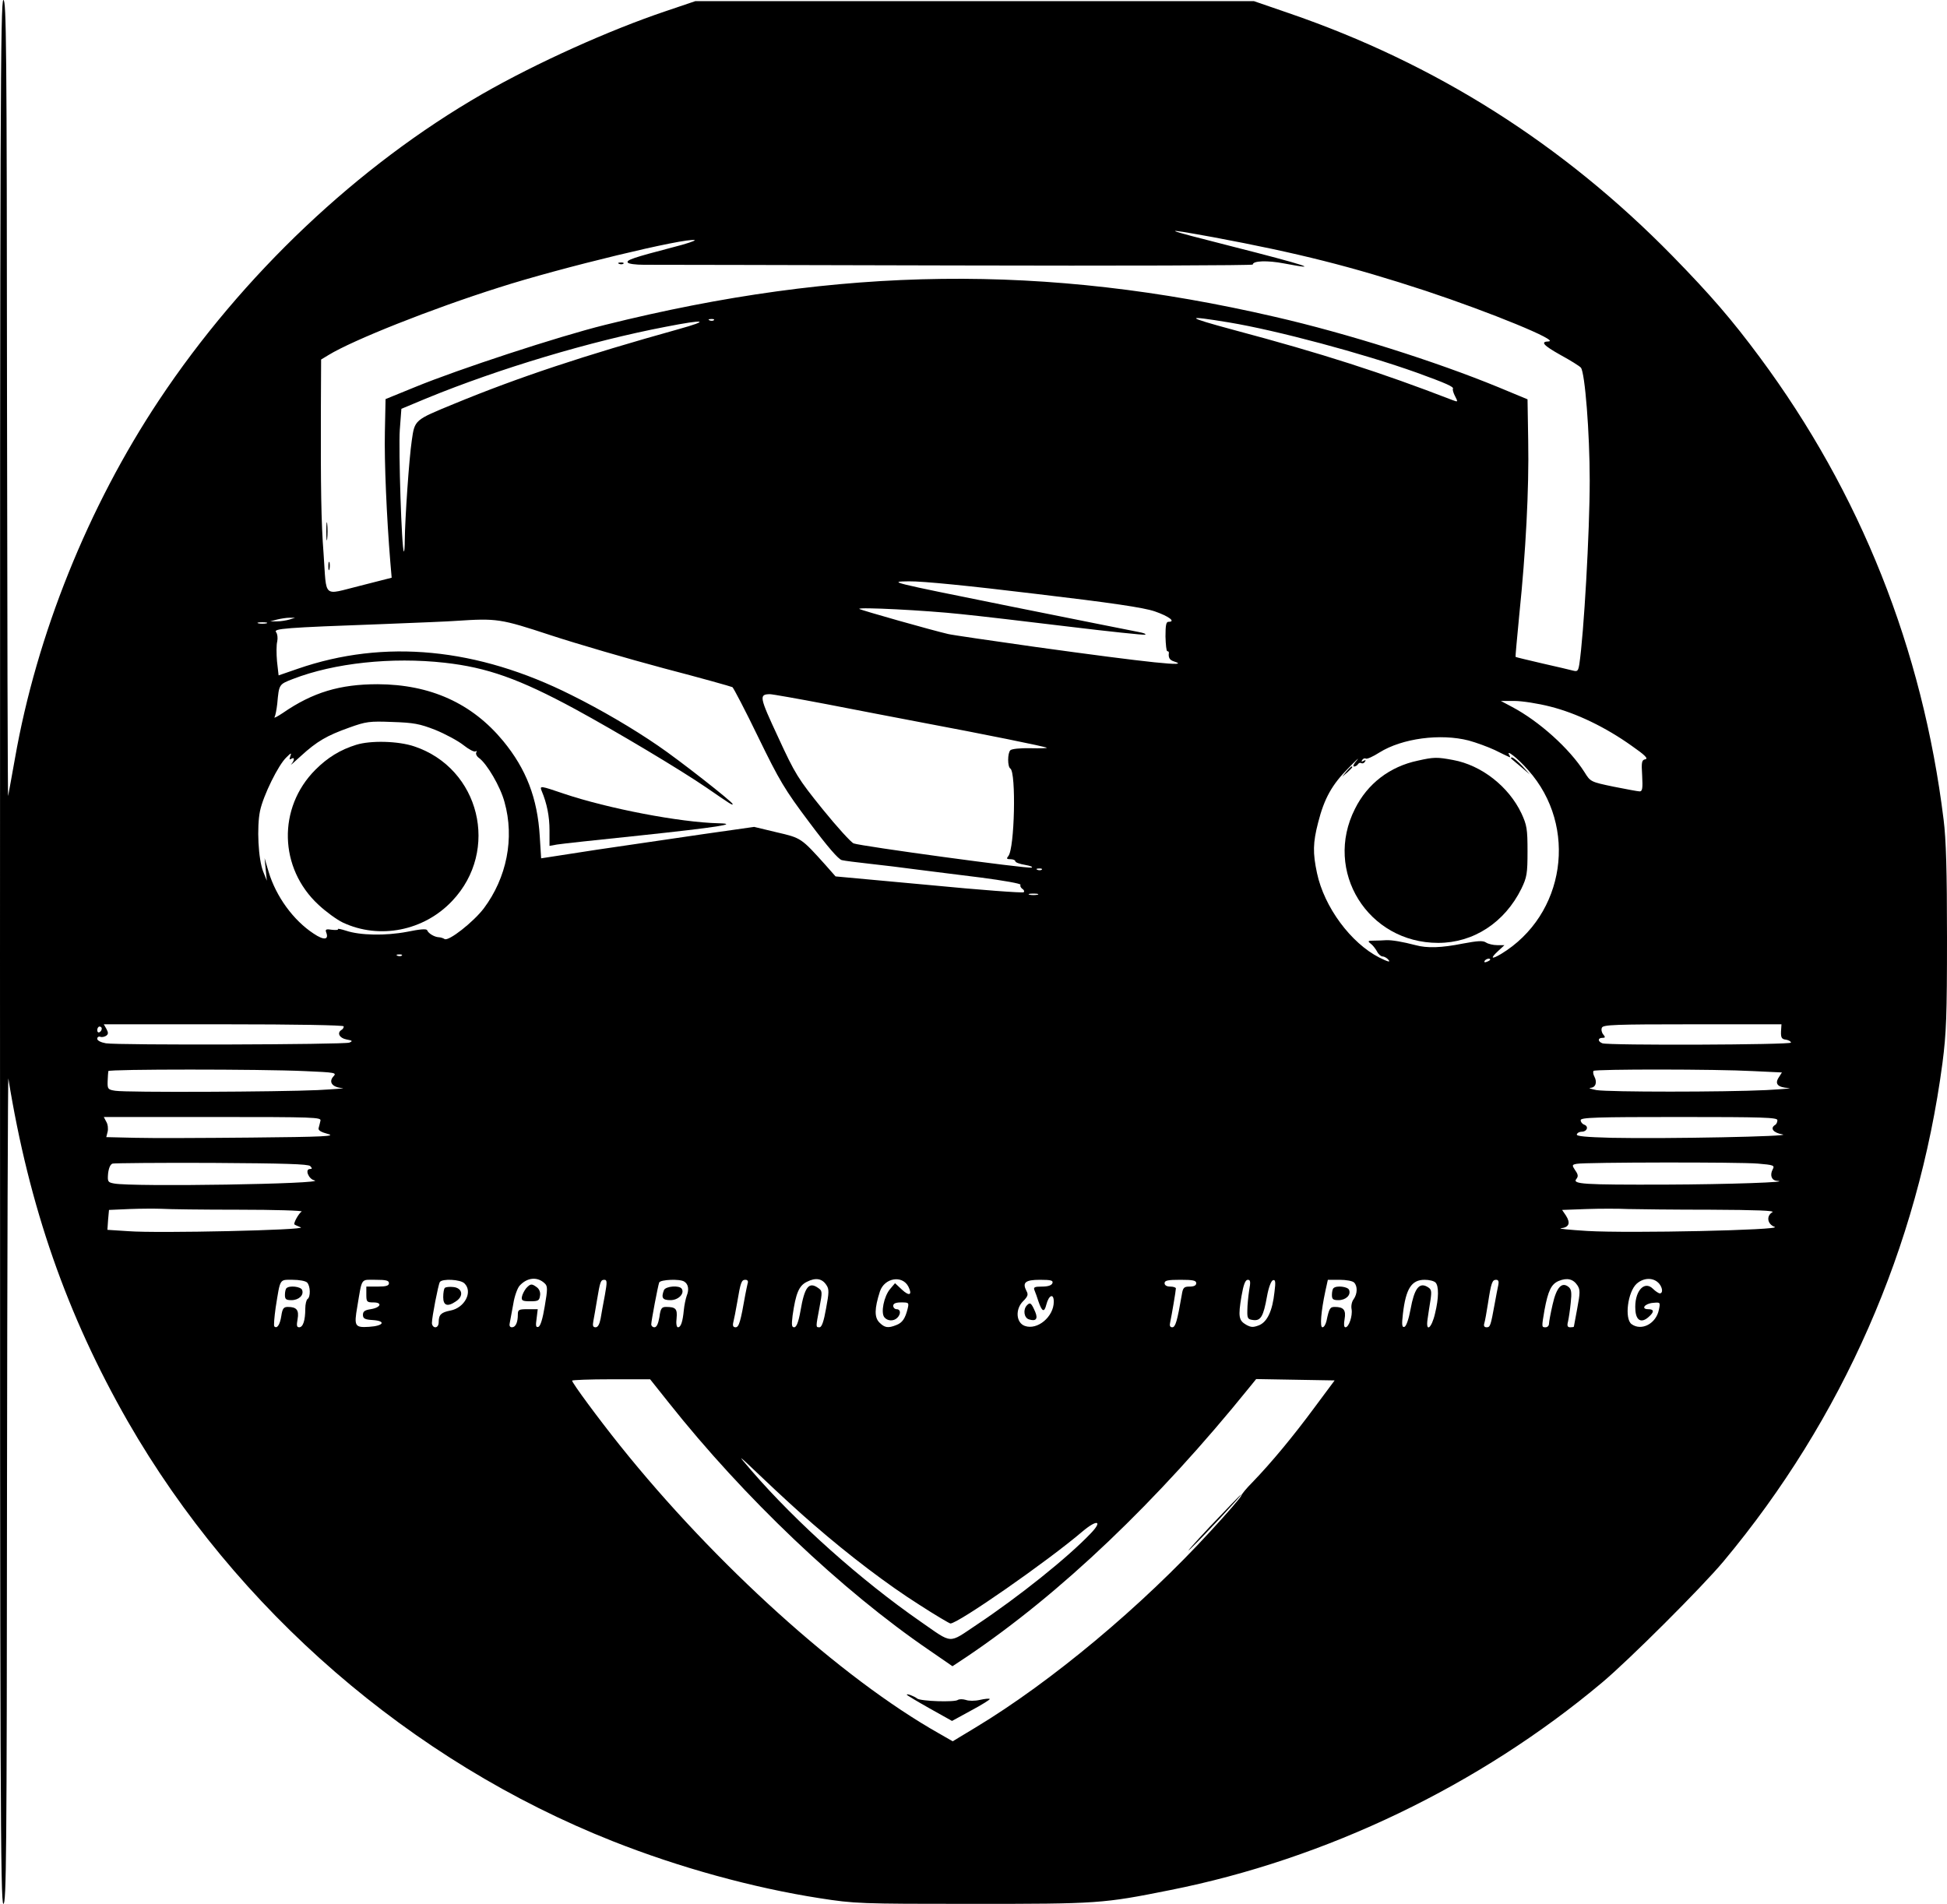
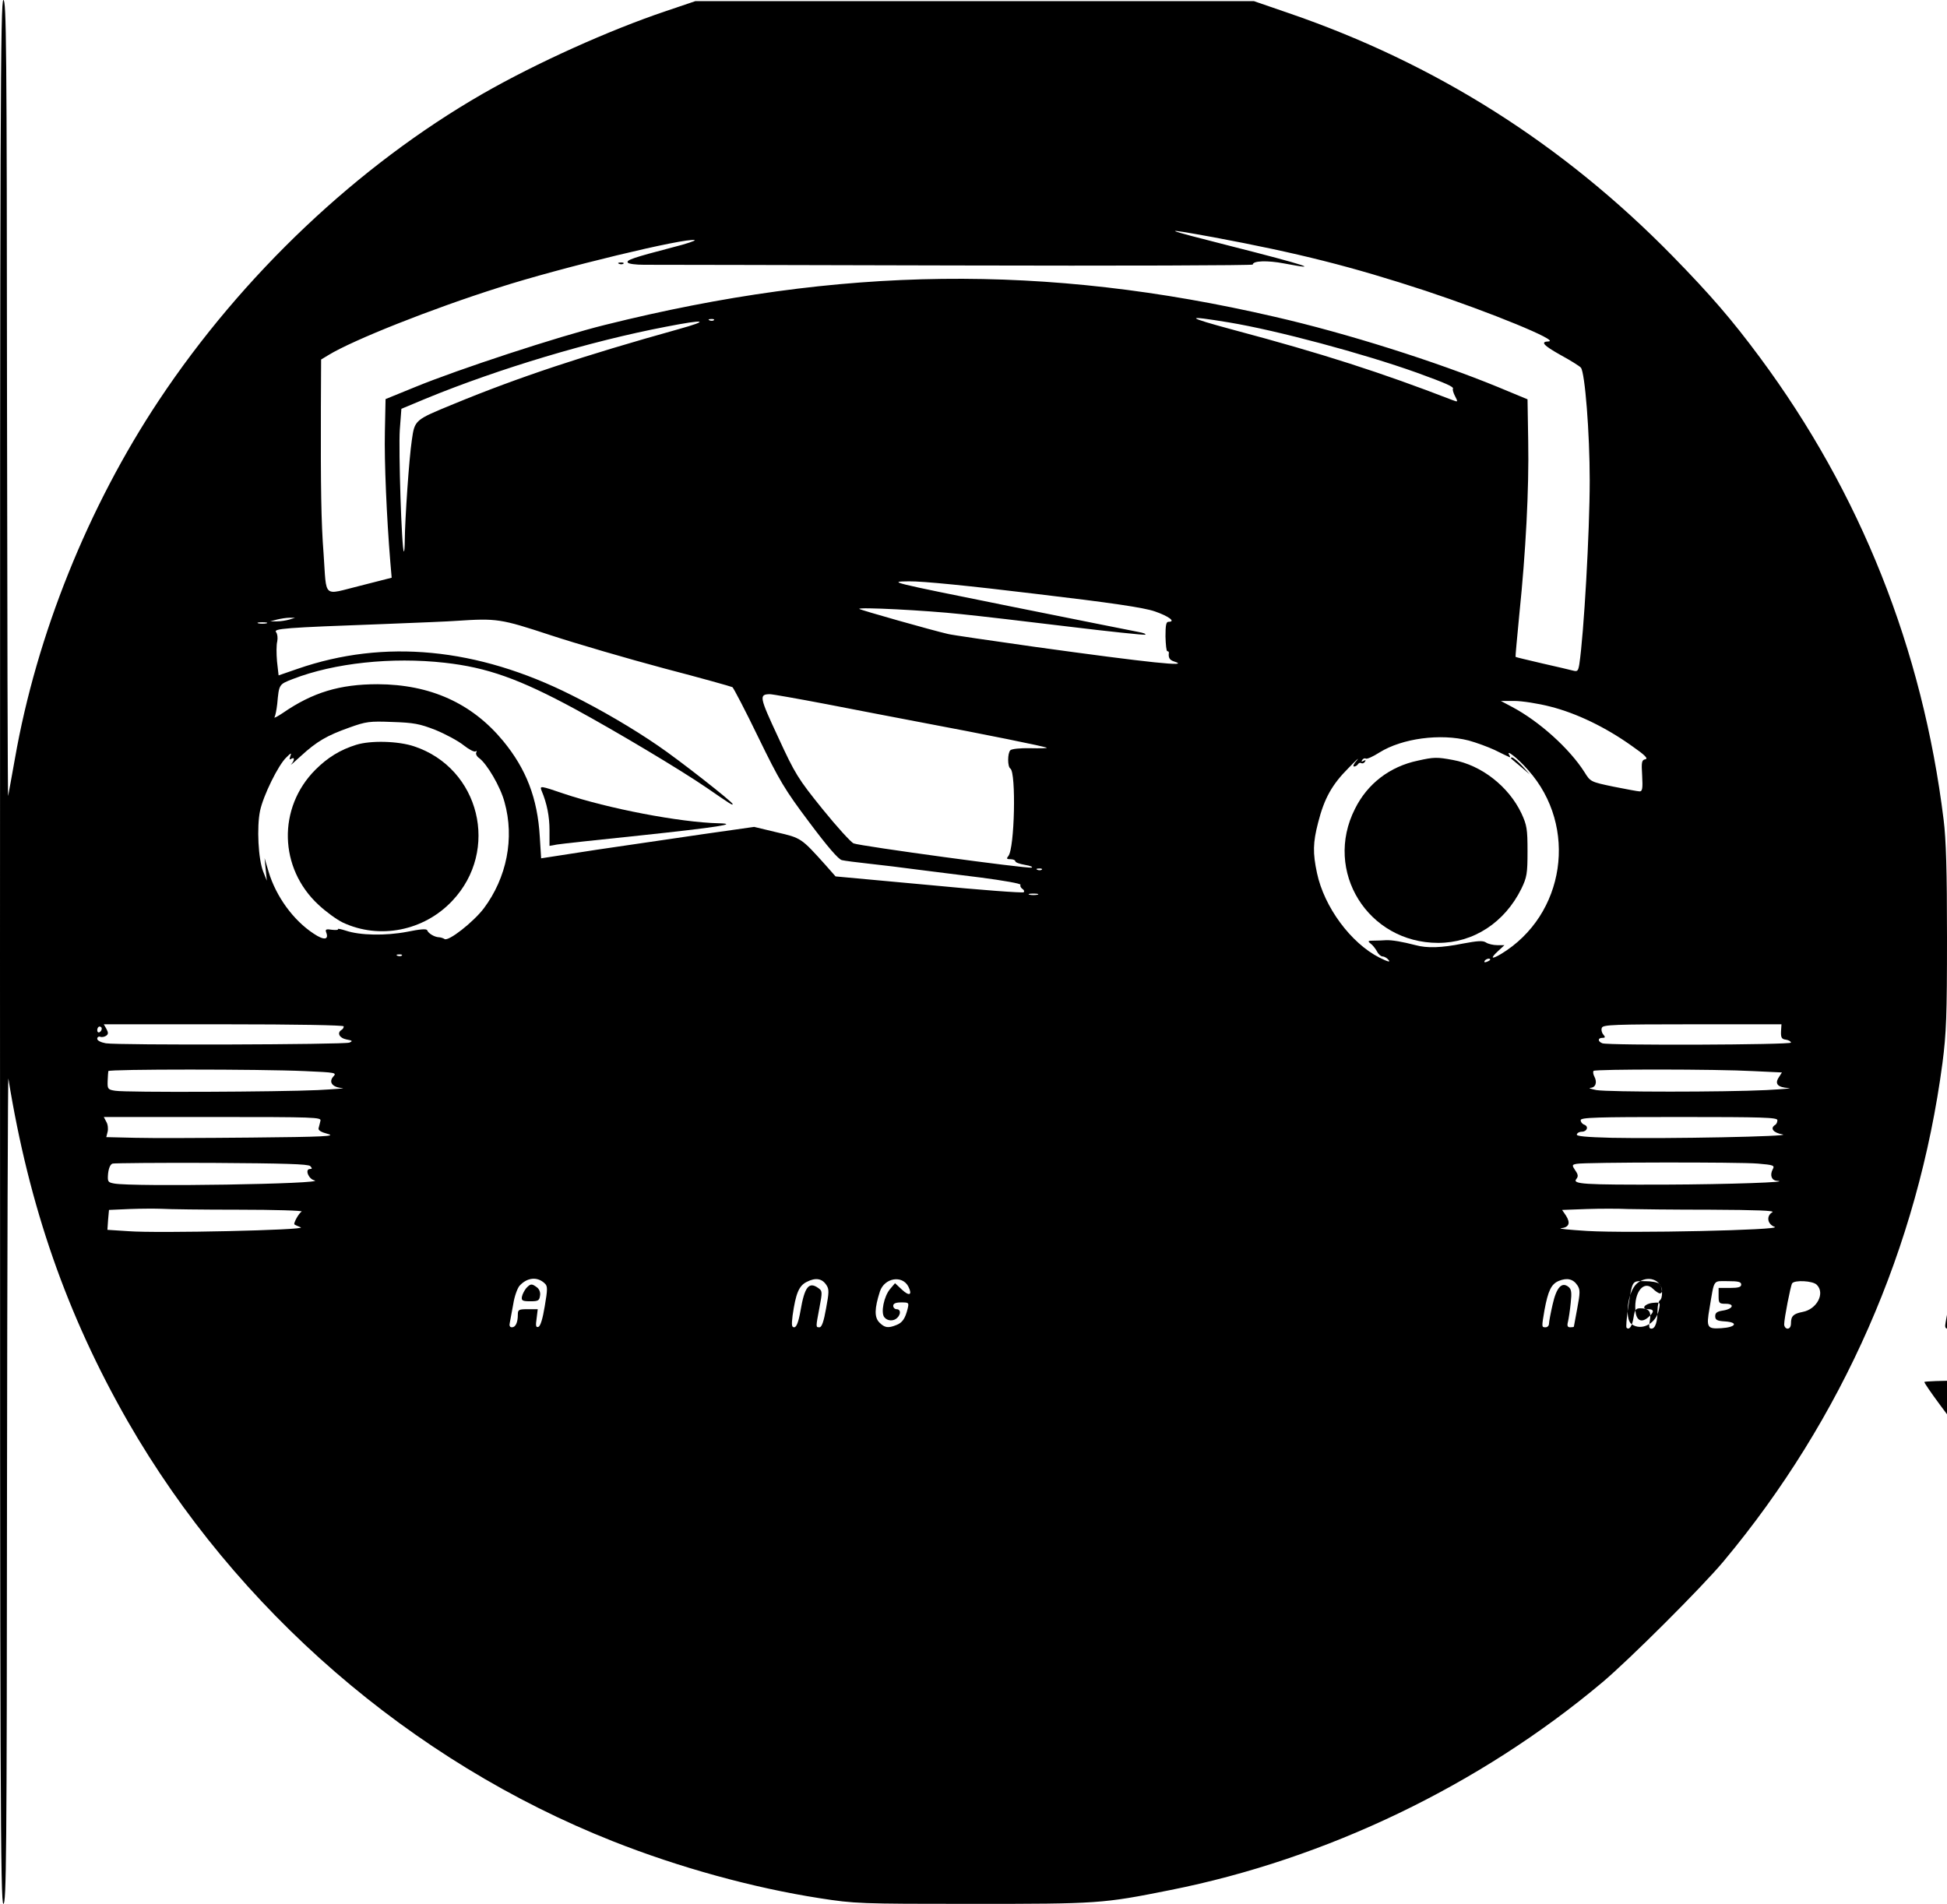
<svg xmlns="http://www.w3.org/2000/svg" version="1.0" width="861pt" height="842pt" viewBox="0 0 861 842" preserveAspectRatio="xMidYMid meet">
  <g transform="translate(0,842) scale(0.1,-0.1)" fill="#000000" stroke="none">
-     <path d="M0 4210 c0 -3736 2 -4210 15 -4210 13 0 15 211 16 1838 1 1010 4 1826 6 1812 92 -568 259 -1046 528 -1516 479 -834 1253 -1504 2145 -1857 293 -116 619 -206 915 -252 155 -24 175 -25 674 -25 557 0 577 1 876 61 689 137 1367 462 1910 918 117 98 441 421 537 536 526 630 860 1390 968 2204 17 132 20 208 20 555 0 294 -4 434 -15 521 -93 755 -368 1445 -813 2045 -123 166 -217 275 -387 449 -484 494 -1046 850 -1696 1073 l-154 53 -1235 0 -1235 0 -130 -44 c-250 -84 -572 -229 -811 -366 -551 -317 -1062 -800 -1431 -1355 -313 -471 -541 -1037 -637 -1585 -15 -82 -28 -157 -30 -165 -2 -8 -4 780 -5 1753 -1 1563 -3 1767 -16 1767 -13 0 -15 -474 -15 -4210z m5365 3161 c375 -70 613 -130 939 -237 289 -96 596 -222 544 -224 -38 -1 -22 -18 53 -60 44 -24 84 -49 90 -56 18 -22 39 -288 39 -499 0 -227 -26 -681 -46 -813 -5 -29 -8 -33 -27 -28 -12 3 -74 18 -137 32 -63 15 -116 27 -118 29 -1 1 7 87 17 191 28 271 43 551 39 763 l-3 185 -130 54 c-275 113 -669 238 -988 311 -1015 235 -1920 224 -2962 -36 -206 -51 -648 -196 -840 -275 l-130 -53 -3 -145 c-3 -130 8 -381 24 -575 l6 -70 -141 -36 c-166 -41 -146 -59 -160 141 -11 142 -13 297 -12 648 l1 212 33 20 c108 66 455 204 752 298 273 88 830 222 867 210 6 -2 -38 -17 -98 -32 -172 -45 -205 -56 -198 -67 3 -6 36 -10 72 -10 37 0 658 -1 1380 -3 721 -2 1312 0 1312 4 0 17 65 19 138 5 178 -34 90 -6 -233 76 -311 79 -322 84 -80 40z m70 -377 c211 -35 592 -137 830 -222 132 -48 166 -63 160 -72 -2 -3 2 -18 10 -33 13 -25 13 -26 -13 -16 -313 121 -573 205 -967 310 -215 58 -220 66 -20 33z m-2278 10 c-3 -3 -12 -4 -19 -1 -8 3 -5 6 6 6 11 1 17 -2 13 -5z m-157 -40 c-416 -116 -706 -212 -992 -330 -175 -72 -174 -70 -187 -162 -12 -80 -30 -346 -31 -441 0 -30 -2 -52 -4 -50 -10 10 -24 451 -18 538 l7 93 115 48 c318 130 720 251 1055 315 174 34 199 29 55 -11z m1577 -1170 c338 -40 481 -61 530 -78 61 -21 95 -46 60 -46 -10 0 -13 -15 -13 -65 1 -36 4 -65 8 -65 5 0 7 -3 7 -7 -3 -21 3 -32 22 -38 82 -26 -108 -6 -613 64 -197 28 -370 53 -385 57 -70 16 -388 106 -393 111 -8 9 292 -6 450 -23 80 -8 293 -33 474 -55 181 -22 334 -38 340 -36 6 3 -7 8 -29 12 -22 4 -281 56 -575 115 -531 107 -534 108 -440 109 59 1 268 -20 557 -55z m-3297 -114 c-14 -4 -38 -8 -55 -8 l-30 0 30 8 c17 4 41 8 55 8 l25 0 -25 -8z m1154 -69 c116 -38 342 -104 503 -147 161 -42 296 -80 302 -83 5 -4 57 -103 114 -221 94 -193 117 -232 226 -377 80 -107 129 -164 144 -167 12 -3 67 -10 122 -16 55 -6 147 -17 205 -25 58 -7 187 -24 287 -36 100 -13 179 -27 176 -32 -3 -5 1 -13 8 -18 7 -4 10 -11 6 -15 -3 -4 -192 10 -419 32 l-413 38 -45 51 c-107 119 -107 119 -215 144 l-100 24 -225 -32 c-124 -18 -336 -49 -471 -69 l-246 -38 -6 96 c-10 170 -60 299 -162 423 -138 167 -322 250 -555 251 -167 0 -287 -36 -419 -127 -24 -16 -41 -25 -37 -19 4 7 9 33 12 59 8 87 7 86 69 110 183 71 438 98 671 72 188 -21 330 -71 579 -206 180 -98 465 -268 580 -347 106 -73 115 -79 115 -72 0 9 -237 195 -330 258 -109 75 -252 159 -383 224 -416 209 -827 249 -1211 116 l-84 -29 -7 62 c-3 34 -3 74 1 88 3 16 1 33 -5 41 -13 16 34 20 474 36 154 6 298 12 320 14 183 12 197 10 419 -63z m-1256 52 c-10 -2 -26 -2 -35 0 -10 3 -2 5 17 5 19 0 27 -2 18 -5z m2476 -357 c127 -25 317 -61 421 -81 277 -52 549 -107 554 -112 3 -2 -30 -3 -73 -2 -44 1 -82 -3 -88 -9 -13 -13 -13 -73 0 -81 26 -17 19 -354 -9 -387 -9 -11 -8 -14 10 -14 11 0 21 -4 21 -9 0 -5 19 -12 43 -16 23 -4 36 -9 29 -12 -16 -6 -757 95 -787 107 -11 4 -73 72 -137 151 -109 135 -122 156 -197 319 -83 178 -85 189 -37 190 11 0 124 -20 250 -44z m3202 -11 c115 -29 244 -91 359 -173 59 -41 75 -57 61 -60 -16 -3 -18 -12 -14 -73 3 -55 1 -69 -11 -69 -8 0 -60 10 -116 21 -101 21 -102 22 -128 64 -66 104 -200 225 -321 289 l-49 26 60 0 c33 0 105 -11 159 -25z m-4931 -103 c44 -18 100 -48 124 -67 24 -19 48 -32 54 -28 5 3 7 1 3 -5 -3 -6 2 -17 12 -24 35 -25 95 -127 113 -195 45 -160 10 -335 -92 -471 -46 -60 -155 -146 -173 -135 -6 4 -18 8 -26 8 -19 1 -46 17 -51 31 -3 7 -31 5 -89 -7 -95 -18 -208 -16 -270 5 -22 7 -38 10 -35 7 2 -4 -10 -5 -27 -3 -25 4 -30 2 -26 -10 14 -35 -9 -38 -55 -7 -90 59 -166 164 -199 273 l-18 61 5 -50 5 -50 -16 40 c-22 55 -29 197 -14 269 14 67 81 204 117 237 20 20 23 21 17 5 -5 -14 -4 -17 4 -12 16 10 15 -6 0 -24 -7 -8 12 8 42 36 72 66 116 91 214 126 75 27 90 29 191 25 94 -3 121 -8 190 -35z m4570 -47 c33 -9 85 -28 115 -42 30 -15 59 -29 64 -31 5 -3 5 1 1 8 -19 30 37 -13 83 -66 222 -249 164 -641 -120 -813 -44 -26 -49 -20 -12 14 l27 25 -32 0 c-17 0 -40 5 -50 12 -14 9 -37 7 -102 -5 -95 -19 -158 -21 -209 -7 -58 15 -104 23 -130 22 -14 -1 -38 -2 -55 -2 -26 0 -28 -2 -14 -13 9 -6 21 -22 28 -34 6 -13 18 -23 25 -23 8 0 20 -7 27 -16 9 -11 -5 -7 -41 11 -126 64 -244 223 -276 374 -19 89 -18 134 5 223 27 107 62 169 134 241 34 35 51 51 38 35 -14 -15 -20 -28 -13 -28 6 0 14 5 17 10 4 6 10 8 15 5 5 -3 12 0 16 6 5 8 3 9 -6 4 -9 -5 -11 -4 -6 4 4 6 11 9 16 6 5 -3 32 9 60 27 101 63 270 85 395 53z m-1888 -571 c-3 -3 -12 -4 -19 -1 -8 3 -5 6 6 6 11 1 17 -2 13 -5z m-19 -111 c-10 -2 -26 -2 -35 0 -10 3 -2 5 17 5 19 0 27 -2 18 -5z m-2811 -269 c-3 -3 -12 -4 -19 -1 -8 3 -5 6 6 6 11 1 17 -2 13 -5z m4813 -18 c0 -2 -7 -7 -16 -10 -8 -3 -12 -2 -9 4 6 10 25 14 25 6z m-5070 -295 c0 -6 -4 -13 -10 -16 -21 -13 -9 -36 22 -42 27 -5 29 -7 13 -14 -24 -9 -1023 -12 -1077 -3 -22 4 -38 12 -38 20 0 7 6 11 13 9 6 -3 18 -1 26 4 10 7 11 13 2 30 l-12 21 531 0 c324 0 530 -4 530 -9z m6356 -23 c-1 -27 3 -34 22 -36 12 -2 22 -8 22 -13 0 -10 -808 -13 -834 -3 -21 8 -21 24 0 24 13 0 14 3 4 15 -7 8 -10 22 -6 30 5 13 57 15 400 15 l394 0 -2 -32z m-7426 13 c0 -6 -4 -13 -10 -16 -5 -3 -10 1 -10 9 0 9 5 16 10 16 6 0 10 -4 10 -9z m898 -188 c137 -6 142 -7 126 -24 -22 -25 -4 -48 40 -51 17 -1 -32 -5 -109 -9 -174 -8 -847 -11 -895 -3 -33 5 -35 8 -34 42 1 21 2 40 3 45 1 9 672 9 869 0z m6405 0 l127 -6 -14 -22 c-19 -29 -4 -44 44 -47 19 -1 -26 -5 -100 -9 -186 -9 -695 -9 -750 0 -25 5 -37 9 -27 10 23 1 31 24 18 49 -6 11 -7 22 -4 26 8 8 542 8 706 -1z m-6336 -220 c-2 -10 -6 -24 -8 -32 -3 -10 11 -18 41 -26 38 -10 -17 -13 -340 -16 -212 -2 -442 -3 -513 -1 l-127 3 6 24 c3 13 1 33 -6 44 l-11 21 482 0 c454 0 481 -1 476 -17z m6443 3 c0 -8 -4 -18 -10 -21 -24 -15 -8 -35 33 -42 49 -9 -514 -20 -756 -15 -114 3 -157 7 -154 15 2 7 12 12 22 12 23 0 32 23 11 31 -9 3 -16 12 -16 20 0 12 70 14 435 14 372 0 435 -2 435 -14z m-6488 -203 c9 -10 9 -13 -1 -13 -24 0 -7 -44 19 -50 66 -16 -808 -30 -886 -14 -27 5 -29 8 -26 44 3 25 10 41 20 44 10 2 207 4 439 3 322 -2 425 -5 435 -14z m6401 11 c71 -6 76 -8 66 -26 -13 -25 -5 -48 18 -50 75 -6 -213 -16 -493 -17 -362 -1 -412 2 -393 25 9 11 8 20 -5 38 -15 23 -15 25 7 29 36 7 718 8 800 1z m-6718 -204 c160 0 285 -4 279 -8 -13 -8 -37 -52 -32 -57 2 -2 15 -8 28 -13 32 -12 -633 -27 -762 -17 l-93 6 3 44 4 44 91 4 c51 2 115 2 142 1 28 -2 181 -4 340 -4z m6509 0 c203 -1 286 -4 274 -11 -28 -16 -23 -53 10 -65 38 -14 -639 -29 -829 -18 -79 5 -131 10 -116 12 36 4 43 23 22 56 l-17 25 109 4 c59 2 141 2 182 0 41 -1 205 -3 365 -3z m-5155 -326 c13 -12 13 -25 0 -101 -9 -55 -19 -88 -28 -91 -11 -4 -13 4 -8 37 l5 41 -44 0 c-40 0 -44 -2 -44 -24 0 -35 -10 -56 -26 -56 -10 0 -13 7 -9 23 2 12 9 49 15 81 5 33 18 68 27 79 34 38 80 42 112 11z m1246 -8 c12 -18 11 -33 -2 -103 -10 -57 -19 -83 -29 -83 -17 0 -17 -2 0 88 13 69 13 73 -6 86 -41 29 -60 5 -78 -101 -9 -51 -18 -73 -28 -73 -11 0 -12 10 -7 52 14 98 28 132 63 149 39 20 68 15 87 -15z m362 -6 c19 -38 4 -44 -29 -13 l-30 28 -22 -26 c-27 -32 -42 -105 -25 -125 14 -17 41 -18 57 -2 17 17 15 38 -3 38 -8 0 -15 7 -15 15 0 10 11 15 35 15 34 0 35 -1 29 -27 -11 -45 -24 -63 -50 -73 -37 -15 -52 -12 -75 11 -23 23 -22 62 2 137 20 61 99 74 126 22z m2959 5 c12 -19 12 -32 -1 -101 -8 -43 -15 -80 -15 -81 0 -2 -7 -3 -16 -3 -12 0 -15 6 -10 25 3 13 9 51 12 83 5 45 3 60 -9 70 -30 25 -54 -1 -71 -77 -9 -39 -16 -77 -16 -85 0 -9 -7 -16 -15 -16 -18 0 -18 0 -5 76 16 86 30 115 63 129 37 15 64 9 83 -20z m362 7 c15 -19 16 -42 2 -42 -5 0 -19 9 -30 20 -40 40 -84 -14 -78 -94 3 -47 27 -59 59 -30 25 22 24 34 -2 34 -34 0 -16 25 21 28 32 3 33 3 26 -30 -12 -62 -77 -96 -121 -64 -32 24 -17 143 23 179 32 28 76 28 100 -1z m-5980 6 c15 -15 16 -64 2 -73 -5 -3 -10 -23 -10 -43 0 -52 -10 -82 -27 -82 -11 0 -12 8 -7 36 7 40 -4 54 -43 54 -19 0 -24 -7 -29 -40 -6 -39 -19 -58 -31 -46 -3 3 0 40 6 83 21 131 16 123 75 123 29 0 57 -5 64 -12z m362 -3 c0 -11 -12 -15 -50 -15 l-50 0 0 -35 c0 -32 2 -35 31 -35 42 0 33 -23 -12 -30 -26 -4 -34 -10 -34 -25 0 -16 8 -21 43 -23 61 -4 49 -26 -16 -30 -63 -4 -67 3 -52 89 22 131 14 119 81 119 46 0 59 -3 59 -15z m334 -1 c38 -37 1 -108 -62 -120 -41 -8 -52 -18 -52 -51 0 -14 -6 -23 -15 -23 -8 0 -15 9 -15 19 0 26 28 169 35 181 10 16 92 12 109 -6z m621 -51 c-7 -38 -16 -85 -19 -105 -5 -25 -12 -38 -22 -38 -12 0 -14 7 -10 28 3 15 10 56 16 92 14 83 16 90 33 90 12 0 12 -11 2 -67z m351 59 c18 -11 22 -35 11 -62 -5 -14 -11 -43 -13 -64 -5 -52 -13 -76 -26 -76 -6 0 -9 17 -6 40 4 42 -4 50 -47 50 -19 0 -24 -7 -29 -45 -5 -29 -12 -45 -22 -45 -8 0 -14 6 -14 13 0 15 29 168 35 185 5 13 92 17 111 4z m280 -9 c-2 -10 -7 -31 -10 -48 -21 -120 -28 -145 -43 -145 -11 0 -14 7 -10 23 3 12 11 51 17 87 15 89 19 100 36 100 10 0 14 -6 10 -17z m1348 2 c-4 -10 -20 -15 -46 -15 -34 0 -39 -3 -33 -17 4 -10 12 -31 17 -48 16 -47 26 -51 35 -15 11 43 33 52 33 13 0 -66 -72 -127 -128 -107 -39 14 -43 74 -8 109 22 22 24 30 15 46 -19 37 -5 49 60 49 50 0 59 -3 55 -15z m636 0 c0 -10 -10 -15 -29 -15 -25 0 -30 -4 -35 -37 -20 -116 -28 -143 -42 -143 -10 0 -13 7 -9 23 7 33 25 139 25 149 0 4 -11 8 -25 8 -16 0 -25 6 -25 15 0 12 14 15 70 15 56 0 70 -3 70 -15z m234 -32 c-4 -27 -8 -66 -8 -88 -1 -36 2 -40 26 -43 33 -4 45 15 61 105 7 39 18 68 26 71 11 4 13 -6 7 -52 -9 -84 -32 -132 -68 -147 -26 -10 -35 -10 -57 2 -33 19 -36 36 -21 126 9 52 17 73 28 73 12 0 13 -9 6 -47z m464 35 c16 -16 15 -50 -2 -74 -8 -10 -12 -30 -9 -44 5 -29 -12 -80 -27 -80 -7 0 -8 13 -4 36 7 40 -4 54 -43 54 -21 0 -25 -5 -37 -62 -4 -16 -11 -28 -18 -28 -12 0 -6 71 13 160 l11 50 52 0 c29 0 57 -5 64 -12z m360 0 c15 -15 15 -68 -2 -137 -15 -66 -42 -86 -33 -25 3 22 9 60 13 85 6 42 4 48 -16 59 -35 19 -56 -11 -72 -99 -8 -44 -19 -76 -27 -79 -11 -4 -13 8 -7 58 13 111 38 150 96 150 20 0 41 -5 48 -12z m278 -10 c-3 -13 -10 -50 -16 -83 -18 -99 -20 -105 -36 -105 -10 0 -14 6 -10 18 3 9 10 49 16 87 14 92 19 105 36 105 10 0 13 -7 10 -22z m-3669 -521 c333 -420 764 -830 1152 -1095 l103 -71 62 41 c416 280 844 688 1251 1192 l30 37 173 -3 174 -3 -90 -121 c-93 -126 -190 -243 -273 -329 -27 -27 -49 -54 -50 -60 0 -5 -61 -76 -136 -157 -304 -332 -704 -666 -1039 -868 l-101 -61 -61 35 c-432 244 -991 749 -1411 1274 -96 120 -211 276 -211 286 0 3 78 6 173 6 l172 0 82 -103z m639 -538 c160 -139 330 -268 469 -356 71 -46 134 -83 138 -83 34 0 428 274 584 407 65 55 91 48 36 -9 -102 -107 -317 -279 -503 -403 -129 -86 -104 -87 -250 14 -262 182 -546 435 -746 666 -68 79 -68 79 52 -35 66 -63 165 -154 220 -201z" />
+     <path d="M0 4210 c0 -3736 2 -4210 15 -4210 13 0 15 211 16 1838 1 1010 4 1826 6 1812 92 -568 259 -1046 528 -1516 479 -834 1253 -1504 2145 -1857 293 -116 619 -206 915 -252 155 -24 175 -25 674 -25 557 0 577 1 876 61 689 137 1367 462 1910 918 117 98 441 421 537 536 526 630 860 1390 968 2204 17 132 20 208 20 555 0 294 -4 434 -15 521 -93 755 -368 1445 -813 2045 -123 166 -217 275 -387 449 -484 494 -1046 850 -1696 1073 l-154 53 -1235 0 -1235 0 -130 -44 c-250 -84 -572 -229 -811 -366 -551 -317 -1062 -800 -1431 -1355 -313 -471 -541 -1037 -637 -1585 -15 -82 -28 -157 -30 -165 -2 -8 -4 780 -5 1753 -1 1563 -3 1767 -16 1767 -13 0 -15 -474 -15 -4210z m5365 3161 c375 -70 613 -130 939 -237 289 -96 596 -222 544 -224 -38 -1 -22 -18 53 -60 44 -24 84 -49 90 -56 18 -22 39 -288 39 -499 0 -227 -26 -681 -46 -813 -5 -29 -8 -33 -27 -28 -12 3 -74 18 -137 32 -63 15 -116 27 -118 29 -1 1 7 87 17 191 28 271 43 551 39 763 l-3 185 -130 54 c-275 113 -669 238 -988 311 -1015 235 -1920 224 -2962 -36 -206 -51 -648 -196 -840 -275 l-130 -53 -3 -145 c-3 -130 8 -381 24 -575 l6 -70 -141 -36 c-166 -41 -146 -59 -160 141 -11 142 -13 297 -12 648 l1 212 33 20 c108 66 455 204 752 298 273 88 830 222 867 210 6 -2 -38 -17 -98 -32 -172 -45 -205 -56 -198 -67 3 -6 36 -10 72 -10 37 0 658 -1 1380 -3 721 -2 1312 0 1312 4 0 17 65 19 138 5 178 -34 90 -6 -233 76 -311 79 -322 84 -80 40z m70 -377 c211 -35 592 -137 830 -222 132 -48 166 -63 160 -72 -2 -3 2 -18 10 -33 13 -25 13 -26 -13 -16 -313 121 -573 205 -967 310 -215 58 -220 66 -20 33z m-2278 10 c-3 -3 -12 -4 -19 -1 -8 3 -5 6 6 6 11 1 17 -2 13 -5z m-157 -40 c-416 -116 -706 -212 -992 -330 -175 -72 -174 -70 -187 -162 -12 -80 -30 -346 -31 -441 0 -30 -2 -52 -4 -50 -10 10 -24 451 -18 538 l7 93 115 48 c318 130 720 251 1055 315 174 34 199 29 55 -11z m1577 -1170 c338 -40 481 -61 530 -78 61 -21 95 -46 60 -46 -10 0 -13 -15 -13 -65 1 -36 4 -65 8 -65 5 0 7 -3 7 -7 -3 -21 3 -32 22 -38 82 -26 -108 -6 -613 64 -197 28 -370 53 -385 57 -70 16 -388 106 -393 111 -8 9 292 -6 450 -23 80 -8 293 -33 474 -55 181 -22 334 -38 340 -36 6 3 -7 8 -29 12 -22 4 -281 56 -575 115 -531 107 -534 108 -440 109 59 1 268 -20 557 -55z m-3297 -114 c-14 -4 -38 -8 -55 -8 l-30 0 30 8 c17 4 41 8 55 8 l25 0 -25 -8z m1154 -69 c116 -38 342 -104 503 -147 161 -42 296 -80 302 -83 5 -4 57 -103 114 -221 94 -193 117 -232 226 -377 80 -107 129 -164 144 -167 12 -3 67 -10 122 -16 55 -6 147 -17 205 -25 58 -7 187 -24 287 -36 100 -13 179 -27 176 -32 -3 -5 1 -13 8 -18 7 -4 10 -11 6 -15 -3 -4 -192 10 -419 32 l-413 38 -45 51 c-107 119 -107 119 -215 144 l-100 24 -225 -32 c-124 -18 -336 -49 -471 -69 l-246 -38 -6 96 c-10 170 -60 299 -162 423 -138 167 -322 250 -555 251 -167 0 -287 -36 -419 -127 -24 -16 -41 -25 -37 -19 4 7 9 33 12 59 8 87 7 86 69 110 183 71 438 98 671 72 188 -21 330 -71 579 -206 180 -98 465 -268 580 -347 106 -73 115 -79 115 -72 0 9 -237 195 -330 258 -109 75 -252 159 -383 224 -416 209 -827 249 -1211 116 l-84 -29 -7 62 c-3 34 -3 74 1 88 3 16 1 33 -5 41 -13 16 34 20 474 36 154 6 298 12 320 14 183 12 197 10 419 -63z m-1256 52 c-10 -2 -26 -2 -35 0 -10 3 -2 5 17 5 19 0 27 -2 18 -5z m2476 -357 c127 -25 317 -61 421 -81 277 -52 549 -107 554 -112 3 -2 -30 -3 -73 -2 -44 1 -82 -3 -88 -9 -13 -13 -13 -73 0 -81 26 -17 19 -354 -9 -387 -9 -11 -8 -14 10 -14 11 0 21 -4 21 -9 0 -5 19 -12 43 -16 23 -4 36 -9 29 -12 -16 -6 -757 95 -787 107 -11 4 -73 72 -137 151 -109 135 -122 156 -197 319 -83 178 -85 189 -37 190 11 0 124 -20 250 -44z m3202 -11 c115 -29 244 -91 359 -173 59 -41 75 -57 61 -60 -16 -3 -18 -12 -14 -73 3 -55 1 -69 -11 -69 -8 0 -60 10 -116 21 -101 21 -102 22 -128 64 -66 104 -200 225 -321 289 l-49 26 60 0 c33 0 105 -11 159 -25z m-4931 -103 c44 -18 100 -48 124 -67 24 -19 48 -32 54 -28 5 3 7 1 3 -5 -3 -6 2 -17 12 -24 35 -25 95 -127 113 -195 45 -160 10 -335 -92 -471 -46 -60 -155 -146 -173 -135 -6 4 -18 8 -26 8 -19 1 -46 17 -51 31 -3 7 -31 5 -89 -7 -95 -18 -208 -16 -270 5 -22 7 -38 10 -35 7 2 -4 -10 -5 -27 -3 -25 4 -30 2 -26 -10 14 -35 -9 -38 -55 -7 -90 59 -166 164 -199 273 l-18 61 5 -50 5 -50 -16 40 c-22 55 -29 197 -14 269 14 67 81 204 117 237 20 20 23 21 17 5 -5 -14 -4 -17 4 -12 16 10 15 -6 0 -24 -7 -8 12 8 42 36 72 66 116 91 214 126 75 27 90 29 191 25 94 -3 121 -8 190 -35z m4570 -47 c33 -9 85 -28 115 -42 30 -15 59 -29 64 -31 5 -3 5 1 1 8 -19 30 37 -13 83 -66 222 -249 164 -641 -120 -813 -44 -26 -49 -20 -12 14 l27 25 -32 0 c-17 0 -40 5 -50 12 -14 9 -37 7 -102 -5 -95 -19 -158 -21 -209 -7 -58 15 -104 23 -130 22 -14 -1 -38 -2 -55 -2 -26 0 -28 -2 -14 -13 9 -6 21 -22 28 -34 6 -13 18 -23 25 -23 8 0 20 -7 27 -16 9 -11 -5 -7 -41 11 -126 64 -244 223 -276 374 -19 89 -18 134 5 223 27 107 62 169 134 241 34 35 51 51 38 35 -14 -15 -20 -28 -13 -28 6 0 14 5 17 10 4 6 10 8 15 5 5 -3 12 0 16 6 5 8 3 9 -6 4 -9 -5 -11 -4 -6 4 4 6 11 9 16 6 5 -3 32 9 60 27 101 63 270 85 395 53z m-1888 -571 c-3 -3 -12 -4 -19 -1 -8 3 -5 6 6 6 11 1 17 -2 13 -5z m-19 -111 c-10 -2 -26 -2 -35 0 -10 3 -2 5 17 5 19 0 27 -2 18 -5z m-2811 -269 c-3 -3 -12 -4 -19 -1 -8 3 -5 6 6 6 11 1 17 -2 13 -5z m4813 -18 c0 -2 -7 -7 -16 -10 -8 -3 -12 -2 -9 4 6 10 25 14 25 6z m-5070 -295 c0 -6 -4 -13 -10 -16 -21 -13 -9 -36 22 -42 27 -5 29 -7 13 -14 -24 -9 -1023 -12 -1077 -3 -22 4 -38 12 -38 20 0 7 6 11 13 9 6 -3 18 -1 26 4 10 7 11 13 2 30 l-12 21 531 0 c324 0 530 -4 530 -9z m6356 -23 c-1 -27 3 -34 22 -36 12 -2 22 -8 22 -13 0 -10 -808 -13 -834 -3 -21 8 -21 24 0 24 13 0 14 3 4 15 -7 8 -10 22 -6 30 5 13 57 15 400 15 l394 0 -2 -32z m-7426 13 c0 -6 -4 -13 -10 -16 -5 -3 -10 1 -10 9 0 9 5 16 10 16 6 0 10 -4 10 -9z m898 -188 c137 -6 142 -7 126 -24 -22 -25 -4 -48 40 -51 17 -1 -32 -5 -109 -9 -174 -8 -847 -11 -895 -3 -33 5 -35 8 -34 42 1 21 2 40 3 45 1 9 672 9 869 0z m6405 0 l127 -6 -14 -22 c-19 -29 -4 -44 44 -47 19 -1 -26 -5 -100 -9 -186 -9 -695 -9 -750 0 -25 5 -37 9 -27 10 23 1 31 24 18 49 -6 11 -7 22 -4 26 8 8 542 8 706 -1z m-6336 -220 c-2 -10 -6 -24 -8 -32 -3 -10 11 -18 41 -26 38 -10 -17 -13 -340 -16 -212 -2 -442 -3 -513 -1 l-127 3 6 24 c3 13 1 33 -6 44 l-11 21 482 0 c454 0 481 -1 476 -17z m6443 3 c0 -8 -4 -18 -10 -21 -24 -15 -8 -35 33 -42 49 -9 -514 -20 -756 -15 -114 3 -157 7 -154 15 2 7 12 12 22 12 23 0 32 23 11 31 -9 3 -16 12 -16 20 0 12 70 14 435 14 372 0 435 -2 435 -14z m-6488 -203 c9 -10 9 -13 -1 -13 -24 0 -7 -44 19 -50 66 -16 -808 -30 -886 -14 -27 5 -29 8 -26 44 3 25 10 41 20 44 10 2 207 4 439 3 322 -2 425 -5 435 -14z m6401 11 c71 -6 76 -8 66 -26 -13 -25 -5 -48 18 -50 75 -6 -213 -16 -493 -17 -362 -1 -412 2 -393 25 9 11 8 20 -5 38 -15 23 -15 25 7 29 36 7 718 8 800 1z m-6718 -204 c160 0 285 -4 279 -8 -13 -8 -37 -52 -32 -57 2 -2 15 -8 28 -13 32 -12 -633 -27 -762 -17 l-93 6 3 44 4 44 91 4 c51 2 115 2 142 1 28 -2 181 -4 340 -4z m6509 0 c203 -1 286 -4 274 -11 -28 -16 -23 -53 10 -65 38 -14 -639 -29 -829 -18 -79 5 -131 10 -116 12 36 4 43 23 22 56 l-17 25 109 4 c59 2 141 2 182 0 41 -1 205 -3 365 -3z m-5155 -326 c13 -12 13 -25 0 -101 -9 -55 -19 -88 -28 -91 -11 -4 -13 4 -8 37 l5 41 -44 0 c-40 0 -44 -2 -44 -24 0 -35 -10 -56 -26 -56 -10 0 -13 7 -9 23 2 12 9 49 15 81 5 33 18 68 27 79 34 38 80 42 112 11z m1246 -8 c12 -18 11 -33 -2 -103 -10 -57 -19 -83 -29 -83 -17 0 -17 -2 0 88 13 69 13 73 -6 86 -41 29 -60 5 -78 -101 -9 -51 -18 -73 -28 -73 -11 0 -12 10 -7 52 14 98 28 132 63 149 39 20 68 15 87 -15z m362 -6 c19 -38 4 -44 -29 -13 l-30 28 -22 -26 c-27 -32 -42 -105 -25 -125 14 -17 41 -18 57 -2 17 17 15 38 -3 38 -8 0 -15 7 -15 15 0 10 11 15 35 15 34 0 35 -1 29 -27 -11 -45 -24 -63 -50 -73 -37 -15 -52 -12 -75 11 -23 23 -22 62 2 137 20 61 99 74 126 22z m2959 5 c12 -19 12 -32 -1 -101 -8 -43 -15 -80 -15 -81 0 -2 -7 -3 -16 -3 -12 0 -15 6 -10 25 3 13 9 51 12 83 5 45 3 60 -9 70 -30 25 -54 -1 -71 -77 -9 -39 -16 -77 -16 -85 0 -9 -7 -16 -15 -16 -18 0 -18 0 -5 76 16 86 30 115 63 129 37 15 64 9 83 -20z m362 7 c15 -19 16 -42 2 -42 -5 0 -19 9 -30 20 -40 40 -84 -14 -78 -94 3 -47 27 -59 59 -30 25 22 24 34 -2 34 -34 0 -16 25 21 28 32 3 33 3 26 -30 -12 -62 -77 -96 -121 -64 -32 24 -17 143 23 179 32 28 76 28 100 -1z c15 -15 16 -64 2 -73 -5 -3 -10 -23 -10 -43 0 -52 -10 -82 -27 -82 -11 0 -12 8 -7 36 7 40 -4 54 -43 54 -19 0 -24 -7 -29 -40 -6 -39 -19 -58 -31 -46 -3 3 0 40 6 83 21 131 16 123 75 123 29 0 57 -5 64 -12z m362 -3 c0 -11 -12 -15 -50 -15 l-50 0 0 -35 c0 -32 2 -35 31 -35 42 0 33 -23 -12 -30 -26 -4 -34 -10 -34 -25 0 -16 8 -21 43 -23 61 -4 49 -26 -16 -30 -63 -4 -67 3 -52 89 22 131 14 119 81 119 46 0 59 -3 59 -15z m334 -1 c38 -37 1 -108 -62 -120 -41 -8 -52 -18 -52 -51 0 -14 -6 -23 -15 -23 -8 0 -15 9 -15 19 0 26 28 169 35 181 10 16 92 12 109 -6z m621 -51 c-7 -38 -16 -85 -19 -105 -5 -25 -12 -38 -22 -38 -12 0 -14 7 -10 28 3 15 10 56 16 92 14 83 16 90 33 90 12 0 12 -11 2 -67z m351 59 c18 -11 22 -35 11 -62 -5 -14 -11 -43 -13 -64 -5 -52 -13 -76 -26 -76 -6 0 -9 17 -6 40 4 42 -4 50 -47 50 -19 0 -24 -7 -29 -45 -5 -29 -12 -45 -22 -45 -8 0 -14 6 -14 13 0 15 29 168 35 185 5 13 92 17 111 4z m280 -9 c-2 -10 -7 -31 -10 -48 -21 -120 -28 -145 -43 -145 -11 0 -14 7 -10 23 3 12 11 51 17 87 15 89 19 100 36 100 10 0 14 -6 10 -17z m1348 2 c-4 -10 -20 -15 -46 -15 -34 0 -39 -3 -33 -17 4 -10 12 -31 17 -48 16 -47 26 -51 35 -15 11 43 33 52 33 13 0 -66 -72 -127 -128 -107 -39 14 -43 74 -8 109 22 22 24 30 15 46 -19 37 -5 49 60 49 50 0 59 -3 55 -15z m636 0 c0 -10 -10 -15 -29 -15 -25 0 -30 -4 -35 -37 -20 -116 -28 -143 -42 -143 -10 0 -13 7 -9 23 7 33 25 139 25 149 0 4 -11 8 -25 8 -16 0 -25 6 -25 15 0 12 14 15 70 15 56 0 70 -3 70 -15z m234 -32 c-4 -27 -8 -66 -8 -88 -1 -36 2 -40 26 -43 33 -4 45 15 61 105 7 39 18 68 26 71 11 4 13 -6 7 -52 -9 -84 -32 -132 -68 -147 -26 -10 -35 -10 -57 2 -33 19 -36 36 -21 126 9 52 17 73 28 73 12 0 13 -9 6 -47z m464 35 c16 -16 15 -50 -2 -74 -8 -10 -12 -30 -9 -44 5 -29 -12 -80 -27 -80 -7 0 -8 13 -4 36 7 40 -4 54 -43 54 -21 0 -25 -5 -37 -62 -4 -16 -11 -28 -18 -28 -12 0 -6 71 13 160 l11 50 52 0 c29 0 57 -5 64 -12z m360 0 c15 -15 15 -68 -2 -137 -15 -66 -42 -86 -33 -25 3 22 9 60 13 85 6 42 4 48 -16 59 -35 19 -56 -11 -72 -99 -8 -44 -19 -76 -27 -79 -11 -4 -13 8 -7 58 13 111 38 150 96 150 20 0 41 -5 48 -12z m278 -10 c-3 -13 -10 -50 -16 -83 -18 -99 -20 -105 -36 -105 -10 0 -14 6 -10 18 3 9 10 49 16 87 14 92 19 105 36 105 10 0 13 -7 10 -22z m-3669 -521 c333 -420 764 -830 1152 -1095 l103 -71 62 41 c416 280 844 688 1251 1192 l30 37 173 -3 174 -3 -90 -121 c-93 -126 -190 -243 -273 -329 -27 -27 -49 -54 -50 -60 0 -5 -61 -76 -136 -157 -304 -332 -704 -666 -1039 -868 l-101 -61 -61 35 c-432 244 -991 749 -1411 1274 -96 120 -211 276 -211 286 0 3 78 6 173 6 l172 0 82 -103z m639 -538 c160 -139 330 -268 469 -356 71 -46 134 -83 138 -83 34 0 428 274 584 407 65 55 91 48 36 -9 -102 -107 -317 -279 -503 -403 -129 -86 -104 -87 -250 14 -262 182 -546 435 -746 666 -68 79 -68 79 52 -35 66 -63 165 -154 220 -201z" />
    <path d="M2738 7253 c7 -3 16 -2 19 1 4 3 -2 6 -13 5 -11 0 -14 -3 -6 -6z" />
-     <path d="M1443 6070 c0 -36 2 -50 4 -32 2 17 2 47 0 65 -2 17 -4 3 -4 -33z" />
-     <path d="M1452 5915 c0 -16 2 -22 5 -12 2 9 2 23 0 30 -3 6 -5 -1 -5 -18z" />
    <path d="M2395 4923 c24 -57 35 -114 35 -175 l0 -69 33 6 c17 3 183 21 367 40 339 36 443 52 348 54 -171 4 -489 65 -685 131 -103 35 -107 36 -98 13z" />
    <path d="M1575 5126 c-71 -22 -127 -57 -180 -110 -168 -168 -162 -436 14 -598 32 -30 80 -65 107 -78 162 -76 359 -37 484 96 211 223 122 586 -168 683 -71 24 -193 27 -257 7z" />
    <path d="M6270 5056 c-124 -26 -223 -102 -278 -213 -140 -276 57 -593 368 -593 156 0 294 90 368 240 24 50 27 66 27 165 0 99 -3 116 -27 168 -56 118 -176 213 -303 236 -70 13 -84 13 -155 -3z" />
    <path d="M6686 5062 c5 -4 25 -21 44 -37 l35 -30 -34 38 c-19 20 -39 37 -45 37 -6 0 -6 -3 0 -8z" />
-     <path d="M5954 5008 l-19 -23 23 19 c12 11 22 21 22 23 0 8 -8 2 -26 -19z" />
    <path d="M2327 2723 c-8 -10 -17 -27 -19 -38 -3 -17 3 -20 37 -20 35 0 40 3 43 24 3 15 -3 30 -14 38 -23 17 -28 16 -47 -4z" />
-     <path d="M1267 2723 c-4 -3 -7 -17 -7 -30 0 -19 5 -23 29 -23 32 0 56 22 47 45 -5 15 -56 21 -69 8z" />
    <path d="M1967 2724 c-4 -4 -7 -22 -7 -41 0 -38 20 -44 58 -17 34 23 26 58 -13 62 -17 2 -34 0 -38 -4z" />
    <path d="M2936 2714 c-13 -34 -6 -44 29 -44 35 0 63 29 50 50 -10 17 -72 12 -79 -6z" />
    <path d="M4542 2648 c-19 -19 -14 -56 8 -63 31 -10 41 2 28 33 -17 39 -22 44 -36 30z" />
    <path d="M5897 2723 c-4 -3 -7 -17 -7 -30 0 -19 5 -23 29 -23 32 0 56 22 47 45 -5 15 -56 21 -69 8z" />
-     <path d="M5350 1668 c-74 -79 -112 -123 -86 -98 54 51 230 240 224 240 -2 0 -64 -64 -138 -142z" />
    <path d="M4010 925 c0 -2 45 -29 100 -60 l100 -56 86 47 c47 25 83 48 81 50 -2 3 -22 1 -44 -4 -22 -5 -49 -5 -62 0 -13 4 -29 4 -35 0 -14 -11 -164 -6 -180 6 -14 11 -46 23 -46 17z" />
  </g>
</svg>